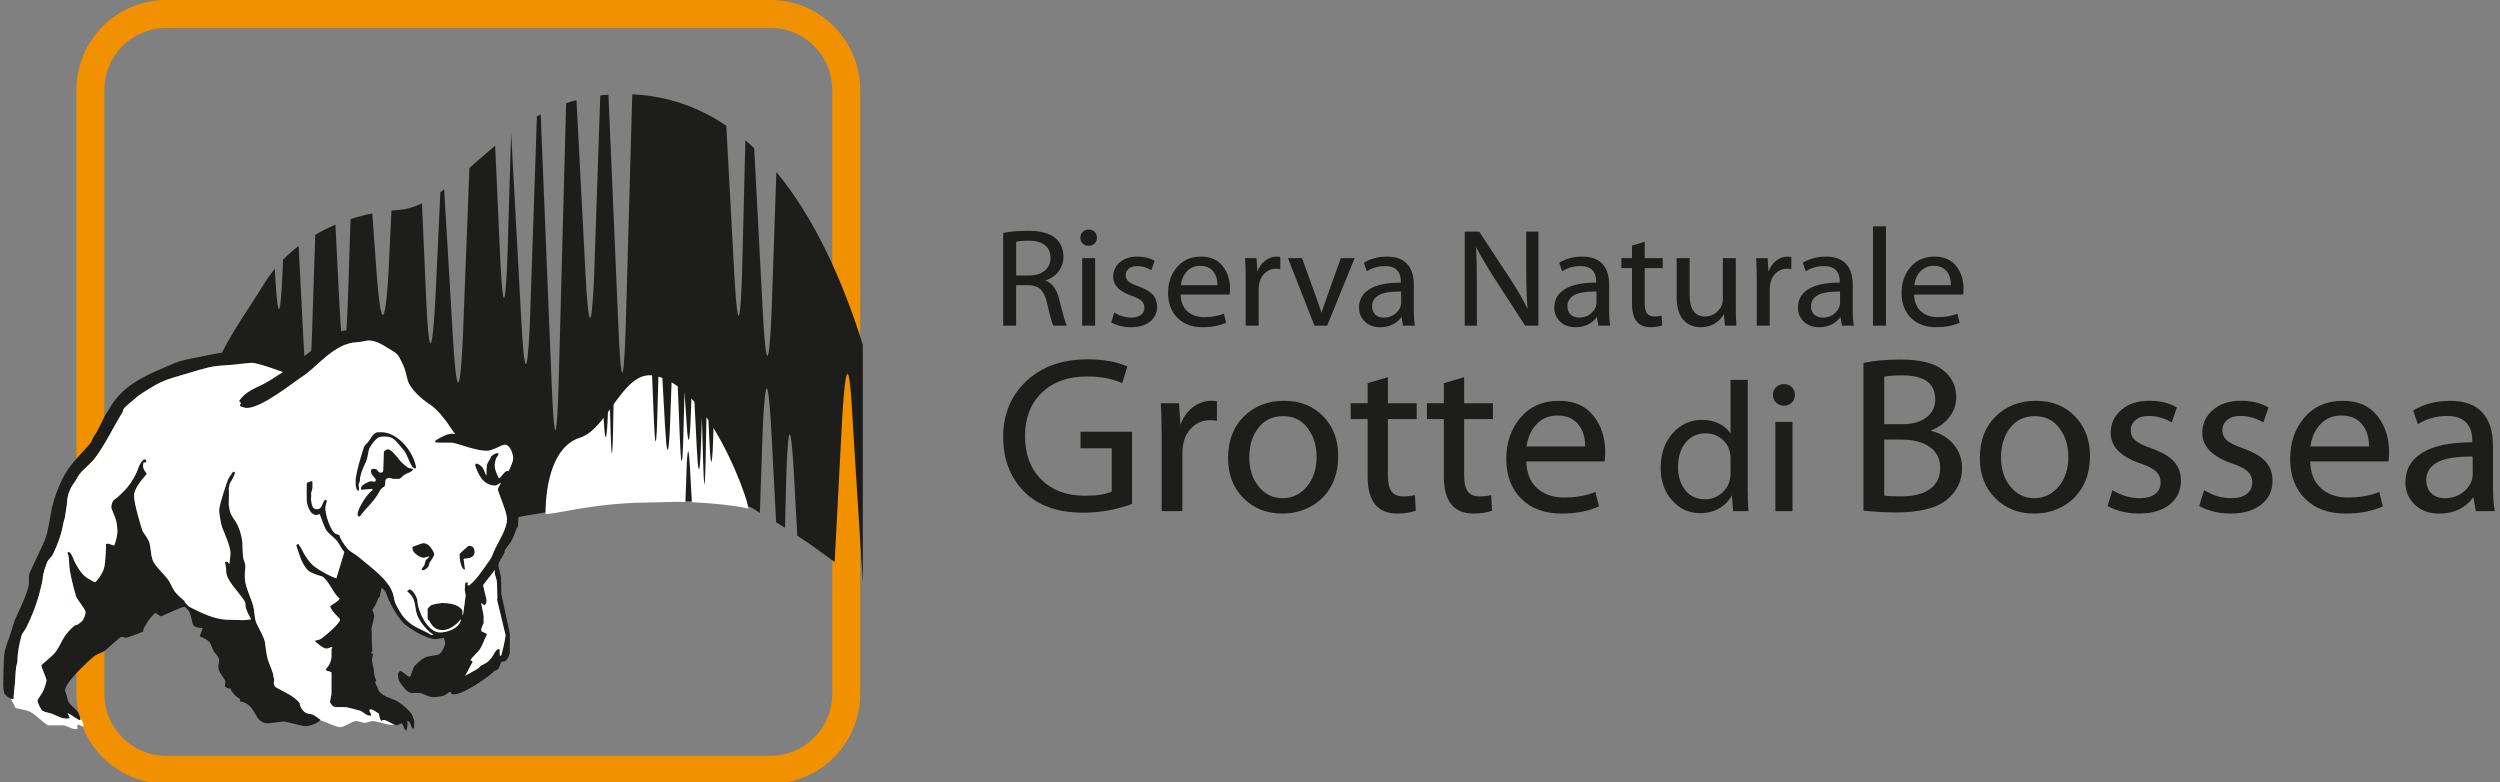
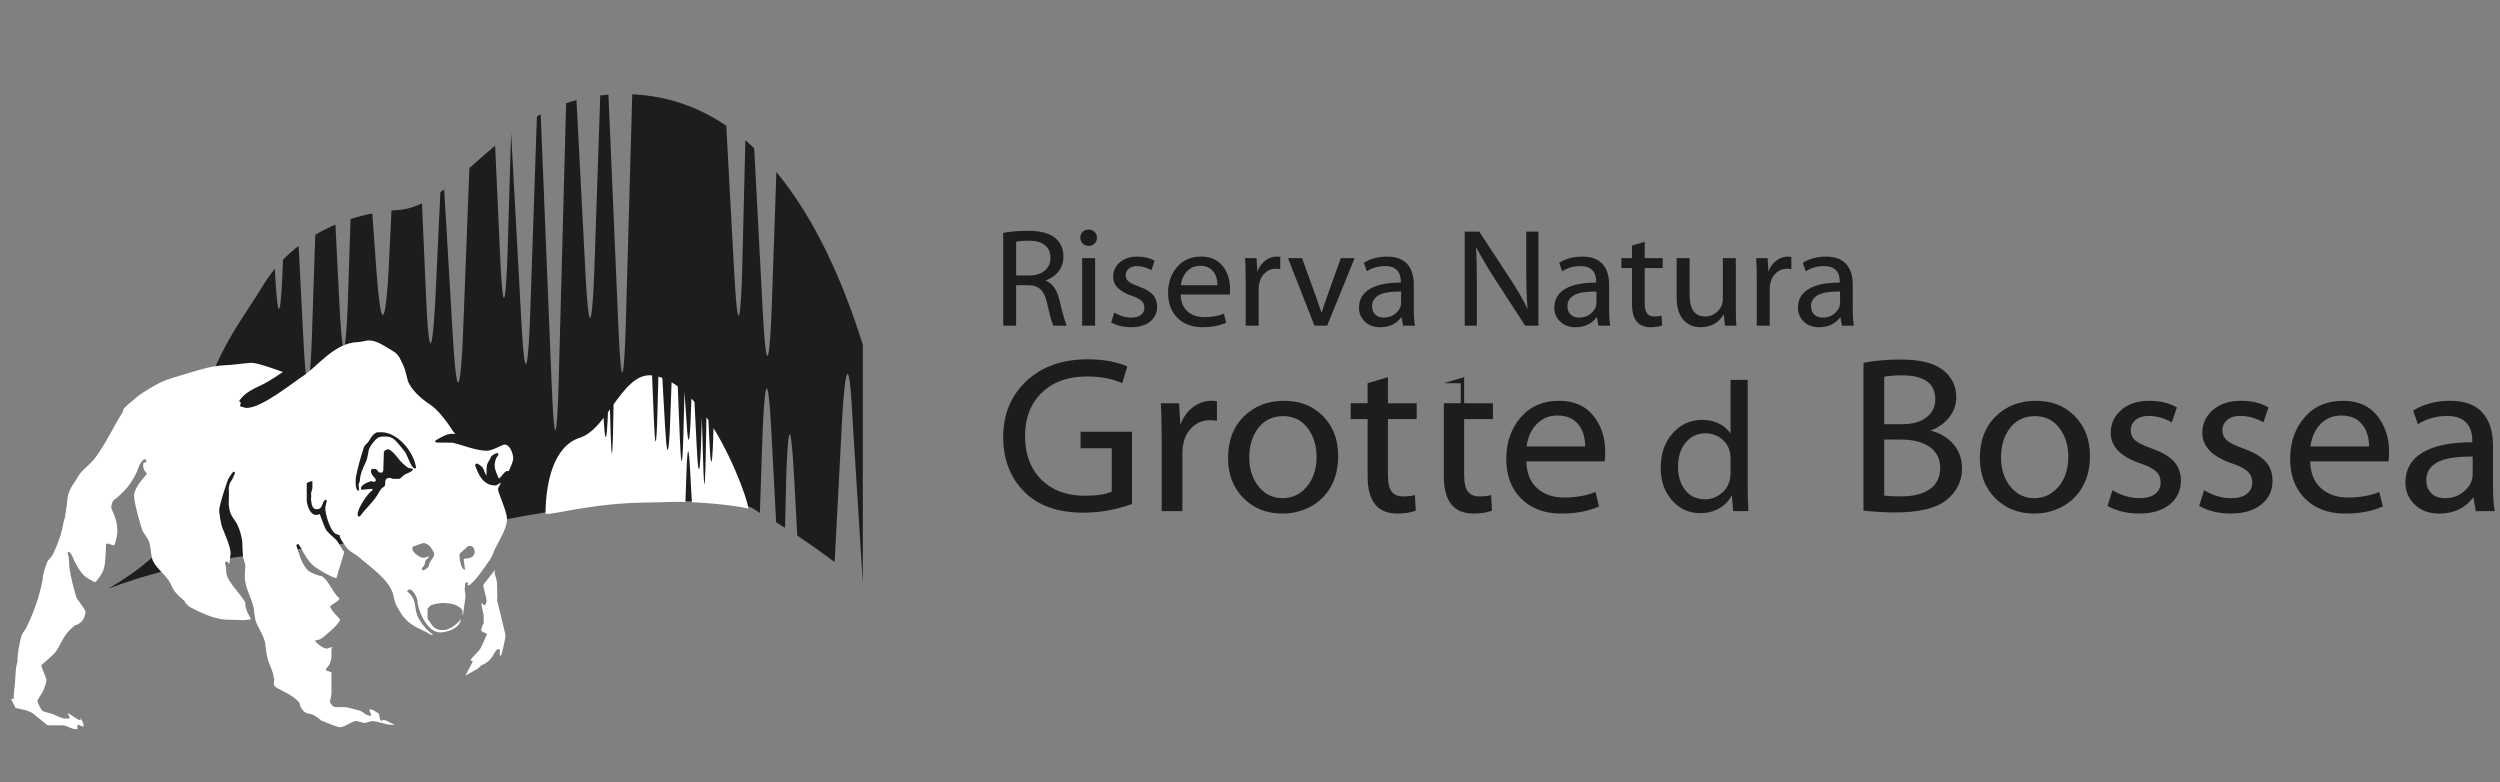
<svg xmlns="http://www.w3.org/2000/svg" version="1.1" id="Layer_1" x="0px" y="0px" width="179px" height="56px" viewBox="0 0 179 56" enable-background="new 0 0 179 56" xml:space="preserve">
  <rect x="0" y="0" width="179" height="56" fill="#808080" stroke="none" />
  <g>
    <path fill="#1D1D1B" d="M81.053,30.915v5.17c-1.15,0.416-2.31,0.623-3.479,0.623c-1.847,0-3.266-0.506-4.258-1.521   c-0.992-1.012-1.488-2.31-1.488-3.889c0-1.634,0.552-2.971,1.656-4.01c1.104-1.041,2.567-1.561,4.393-1.561   c1.112,0,2.059,0.17,2.841,0.51l-0.367,1.197c-0.702-0.319-1.543-0.479-2.521-0.479c-1.352,0-2.429,0.385-3.232,1.158   c-0.803,0.771-1.206,1.805-1.206,3.104c0,1.303,0.388,2.342,1.163,3.116c0.773,0.773,1.812,1.161,3.115,1.161   c0.889,0,1.533-0.102,1.931-0.303v-3.097h-2.234v-1.181H81.053z" />
    <path fill="#1D1D1B" d="M83.176,36.596v-5.267c0-1-0.022-1.82-0.064-2.457h1.308l0.096,1.548c0.197-0.542,0.498-0.966,0.902-1.269   c0.403-0.305,0.843-0.455,1.316-0.455c0.101,0,0.234,0.01,0.399,0.031v1.404c-0.145-0.031-0.314-0.047-0.512-0.047   c-0.537,0-0.998,0.209-1.384,0.631c-0.386,0.419-0.578,1.018-0.578,1.795v4.085H83.176z" />
    <path fill="#1D1D1B" d="M95.815,32.653c0,0.831-0.172,1.557-0.518,2.18c-0.348,0.621-0.831,1.102-1.453,1.436   c-0.623,0.336-1.295,0.503-2.02,0.503c-1.127,0-2.059-0.368-2.792-1.105c-0.734-0.737-1.103-1.692-1.103-2.868   c0-1.25,0.38-2.246,1.138-2.988c0.758-0.743,1.714-1.113,2.869-1.113c1.149,0,2.083,0.367,2.801,1.105   C95.457,30.538,95.815,31.489,95.815,32.653 M89.448,32.749c0,0.847,0.226,1.545,0.678,2.096c0.452,0.55,1.019,0.825,1.699,0.825   c0.697,0,1.278-0.276,1.744-0.829s0.698-1.266,0.698-2.139c0-0.803-0.214-1.488-0.643-2.055c-0.429-0.567-1.012-0.852-1.751-0.852   c-0.75,0-1.342,0.281-1.775,0.843S89.448,31.903,89.448,32.749" />
    <path fill="#1D1D1B" d="M97.923,27.435l1.452-0.431v1.868h2.06v1.133h-2.06v4.021c0,0.537,0.086,0.924,0.259,1.16   c0.174,0.237,0.448,0.356,0.826,0.356c0.346,0,0.629-0.032,0.846-0.096l0.064,1.116c-0.368,0.139-0.809,0.209-1.324,0.209   c-1.416,0-2.123-0.883-2.123-2.65v-4.117H96.71v-1.133h1.213V27.435z" />
-     <path fill="#1D1D1B" d="M103.38,27.435l1.453-0.431v1.868h2.059v1.133h-2.059v4.021c0,0.537,0.086,0.924,0.259,1.16   c0.173,0.237,0.448,0.356,0.826,0.356c0.346,0,0.628-0.032,0.847-0.096l0.063,1.116c-0.368,0.139-0.809,0.209-1.325,0.209   c-1.414,0-2.123-0.883-2.123-2.65v-4.117h-1.213v-1.133h1.213V27.435z" />
+     <path fill="#1D1D1B" d="M103.38,27.435l1.453-0.431v1.868h2.059v1.133h-2.059v4.021c0,0.537,0.086,0.924,0.259,1.16   c0.173,0.237,0.448,0.356,0.826,0.356c0.346,0,0.628-0.032,0.847-0.096l0.063,1.116c-0.368,0.139-0.809,0.209-1.325,0.209   c-1.414,0-2.123-0.883-2.123-2.65v-4.117v-1.133h1.213V27.435z" />
    <path fill="#1D1D1B" d="M114.888,33.036h-5.602c0.021,0.836,0.279,1.477,0.773,1.92c0.495,0.444,1.137,0.666,1.924,0.666   c0.855,0,1.605-0.133,2.25-0.398l0.256,1.037c-0.762,0.341-1.66,0.511-2.697,0.511c-1.203,0-2.16-0.356-2.873-1.069   s-1.07-1.66-1.07-2.842c0-1.18,0.343-2.17,1.025-2.968c0.685-0.798,1.604-1.196,2.758-1.196c1.064,0,1.88,0.355,2.449,1.064   c0.57,0.711,0.854,1.579,0.854,2.605C114.936,32.659,114.92,32.883,114.888,33.036 M109.302,31.968h4.197   c0-0.664-0.172-1.201-0.515-1.607c-0.343-0.407-0.831-0.611-1.465-0.611c-0.601,0-1.099,0.204-1.491,0.611   C109.634,30.767,109.392,31.304,109.302,31.968" />
    <path fill="#1D1D1B" d="M123.908,27.197h1.228v7.723c0,0.712,0.018,1.271,0.053,1.676h-1.096L124,35.462   c-0.211,0.404-0.515,0.718-0.911,0.943c-0.395,0.223-0.844,0.336-1.346,0.336c-0.809,0-1.484-0.305-2.025-0.914   s-0.812-1.383-0.812-2.32c0-1.016,0.285-1.844,0.855-2.484c0.568-0.641,1.273-0.96,2.115-0.96c0.448,0,0.85,0.088,1.204,0.264   s0.63,0.413,0.828,0.712V27.197z M123.908,33.851v-1.016c0-0.543-0.175-0.979-0.524-1.311s-0.77-0.498-1.258-0.498   c-0.594,0-1.072,0.221-1.436,0.666c-0.363,0.444-0.544,1.023-0.544,1.736c0,0.668,0.171,1.223,0.514,1.662   c0.345,0.441,0.823,0.66,1.438,0.66c0.473,0,0.891-0.172,1.259-0.518C123.725,34.888,123.908,34.427,123.908,33.851" />
-     <path fill="#1D1D1B" d="M128.515,28.267c0,0.22-0.073,0.404-0.218,0.555c-0.146,0.148-0.337,0.225-0.575,0.225   c-0.229,0-0.415-0.076-0.561-0.225c-0.145-0.15-0.217-0.335-0.217-0.555c0-0.215,0.072-0.396,0.221-0.545   c0.146-0.146,0.336-0.221,0.57-0.221c0.225,0,0.41,0.074,0.559,0.221C128.441,27.87,128.515,28.052,128.515,28.267 M128.343,36.596   h-1.227v-6.39h1.227V36.596z" />
    <path fill="#1D1D1B" d="M133.425,36.563v-10.58c0.74-0.16,1.629-0.24,2.666-0.24c1.373,0,2.379,0.248,3.018,0.746   c0.639,0.497,0.958,1.147,0.958,1.951c0,0.517-0.161,0.986-0.483,1.412s-0.773,0.754-1.354,0.982   c0.682,0.17,1.227,0.493,1.637,0.97c0.408,0.476,0.615,1.052,0.615,1.728c0,0.91-0.369,1.663-1.107,2.262   c-0.735,0.6-1.969,0.898-3.697,0.898C135.044,36.692,134.294,36.649,133.425,36.563 M134.911,26.972v3.4h1.309   c0.723,0,1.295-0.164,1.715-0.491s0.631-0.755,0.631-1.28c0-1.15-0.787-1.725-2.361-1.725   C135.64,26.876,135.208,26.909,134.911,26.972 M134.911,31.472v4.008c0.25,0.041,0.654,0.062,1.212,0.062   c0.878,0,1.563-0.174,2.056-0.522s0.738-0.854,0.738-1.521c0-0.648-0.252-1.148-0.755-1.5s-1.188-0.527-2.055-0.527H134.911z" />
    <path fill="#1D1D1B" d="M149.642,32.653c0,0.831-0.174,1.557-0.52,2.18c-0.346,0.621-0.83,1.102-1.451,1.436   c-0.623,0.336-1.297,0.503-2.021,0.503c-1.128,0-2.06-0.368-2.792-1.105c-0.734-0.737-1.102-1.692-1.102-2.868   c0-1.25,0.379-2.246,1.137-2.988c0.759-0.743,1.715-1.113,2.869-1.113c1.148,0,2.084,0.367,2.801,1.105   C149.282,30.538,149.642,31.489,149.642,32.653 M143.273,32.749c0,0.847,0.226,1.545,0.678,2.096   c0.452,0.55,1.019,0.825,1.699,0.825c0.698,0,1.278-0.276,1.745-0.829c0.464-0.553,0.697-1.266,0.697-2.139   c0-0.803-0.214-1.488-0.643-2.055c-0.429-0.567-1.012-0.852-1.751-0.852c-0.75,0-1.342,0.281-1.775,0.843   S143.273,31.903,143.273,32.749" />
    <path fill="#1D1D1B" d="M150.901,36.229l0.352-1.134c0.628,0.384,1.276,0.574,1.947,0.574c0.479,0,0.849-0.101,1.109-0.303   s0.391-0.474,0.391-0.813c0-0.325-0.107-0.59-0.322-0.795c-0.217-0.204-0.592-0.396-1.129-0.578   c-1.416-0.484-2.123-1.213-2.123-2.188c0-0.648,0.251-1.193,0.753-1.635c0.503-0.441,1.173-0.662,2.007-0.662   c0.777,0,1.438,0.159,1.98,0.479l-0.367,1.068c-0.538-0.307-1.092-0.462-1.66-0.462c-0.394,0-0.705,0.097-0.934,0.29   c-0.229,0.195-0.344,0.444-0.344,0.747c0,0.272,0.098,0.5,0.292,0.687s0.597,0.389,1.208,0.607c0.746,0.265,1.28,0.58,1.605,0.944   c0.322,0.364,0.486,0.821,0.486,1.368c0,0.703-0.268,1.27-0.803,1.699c-0.533,0.432-1.262,0.647-2.182,0.647   C152.321,36.771,151.567,36.591,150.901,36.229" />
    <path fill="#1D1D1B" d="M157.462,36.229l0.35-1.134c0.629,0.384,1.277,0.574,1.948,0.574c0.479,0,0.849-0.101,1.109-0.303   s0.392-0.474,0.392-0.813c0-0.325-0.109-0.59-0.324-0.795c-0.215-0.204-0.592-0.396-1.129-0.578   c-1.414-0.484-2.123-1.213-2.123-2.188c0-0.648,0.252-1.193,0.754-1.635c0.504-0.441,1.172-0.662,2.008-0.662   c0.777,0,1.436,0.159,1.979,0.479l-0.367,1.068c-0.537-0.307-1.09-0.462-1.659-0.462c-0.394,0-0.706,0.097-0.935,0.29   c-0.229,0.195-0.343,0.444-0.343,0.747c0,0.272,0.097,0.5,0.292,0.687c0.193,0.187,0.598,0.389,1.208,0.607   c0.745,0.265,1.28,0.58,1.604,0.944s0.486,0.821,0.486,1.368c0,0.703-0.267,1.27-0.802,1.699c-0.534,0.432-1.263,0.647-2.183,0.647   C158.882,36.771,158.127,36.591,157.462,36.229" />
    <path fill="#1D1D1B" d="M171.012,33.036h-5.602c0.021,0.836,0.278,1.477,0.774,1.92c0.494,0.444,1.135,0.666,1.922,0.666   c0.857,0,1.607-0.133,2.25-0.398l0.256,1.037c-0.76,0.341-1.66,0.511-2.697,0.511c-1.201,0-2.159-0.356-2.873-1.069   c-0.713-0.713-1.068-1.66-1.068-2.842c0-1.18,0.341-2.17,1.025-2.968c0.684-0.798,1.602-1.196,2.758-1.196   c1.062,0,1.879,0.355,2.449,1.064c0.568,0.711,0.854,1.579,0.854,2.605C171.06,32.659,171.044,32.883,171.012,33.036    M165.426,31.968h4.197c0-0.664-0.172-1.201-0.515-1.607c-0.344-0.407-0.832-0.611-1.465-0.611c-0.601,0-1.098,0.204-1.492,0.611   C165.759,30.767,165.517,31.304,165.426,31.968" />
    <path fill="#1D1D1B" d="M178.497,31.92v2.825c0,0.766,0.042,1.383,0.127,1.852h-1.356l-0.176-0.99   c-0.58,0.777-1.394,1.166-2.442,1.166c-0.733,0-1.32-0.218-1.763-0.65c-0.442-0.435-0.662-0.957-0.662-1.569   c0-0.937,0.407-1.651,1.22-2.146c0.814-0.495,2.004-0.741,3.568-0.741v-0.145c0-0.547-0.152-0.975-0.451-1.281   c-0.301-0.306-0.746-0.458-1.337-0.458c-0.787,0-1.489,0.196-2.106,0.591l-0.336-0.975c0.746-0.467,1.635-0.701,2.666-0.701   c1.006,0,1.766,0.276,2.278,0.829C178.239,30.079,178.497,30.877,178.497,31.92 M177.044,33.962v-1.275   c-1.244,0-2.109,0.148-2.594,0.446s-0.726,0.708-0.726,1.229c0,0.41,0.12,0.73,0.363,0.961c0.241,0.231,0.562,0.348,0.962,0.348   c0.562,0,1.037-0.174,1.42-0.523C176.853,34.8,177.044,34.403,177.044,33.962" />
    <path fill="#1D1D1B" d="M71.828,23.317v-6.643c0.526-0.1,1.112-0.15,1.759-0.15c0.892,0,1.541,0.167,1.947,0.5   c0.407,0.332,0.609,0.781,0.609,1.348c0,0.4-0.114,0.751-0.343,1.053c-0.228,0.301-0.543,0.52-0.945,0.656   c0.486,0.189,0.815,0.646,0.989,1.369c0.272,1.102,0.452,1.725,0.539,1.867h-0.959c-0.093-0.156-0.243-0.689-0.45-1.599   c-0.106-0.472-0.265-0.808-0.475-1.003c-0.209-0.197-0.507-0.295-0.894-0.295h-0.85v2.896H71.828z M72.757,17.313v2.408h0.93   c0.466,0,0.837-0.113,1.113-0.341c0.277-0.226,0.415-0.528,0.415-0.908c0-0.403-0.134-0.71-0.403-0.921   c-0.268-0.213-0.652-0.318-1.155-0.318C73.267,17.233,72.967,17.26,72.757,17.313" />
    <path fill="#1D1D1B" d="M78.542,17.015c0,0.166-0.056,0.306-0.165,0.418c-0.11,0.113-0.256,0.17-0.435,0.17   c-0.173,0-0.314-0.057-0.425-0.17c-0.11-0.112-0.165-0.252-0.165-0.418c0-0.164,0.055-0.301,0.167-0.414   c0.111-0.109,0.255-0.166,0.431-0.166c0.17,0,0.311,0.057,0.423,0.166C78.485,16.714,78.542,16.851,78.542,17.015 M78.411,23.317   h-0.928v-4.836h0.928V23.317z" />
    <path fill="#1D1D1B" d="M79.561,23.087l0.22-0.709c0.393,0.24,0.799,0.36,1.218,0.36c0.3,0,0.532-0.063,0.695-0.19   c0.163-0.126,0.245-0.297,0.245-0.51c0-0.202-0.068-0.367-0.202-0.496c-0.136-0.128-0.371-0.248-0.708-0.363   c-0.885-0.303-1.328-0.758-1.328-1.367c0-0.407,0.157-0.748,0.472-1.025c0.314-0.275,0.733-0.414,1.256-0.414   c0.486,0,0.899,0.101,1.239,0.301l-0.229,0.668c-0.337-0.191-0.683-0.289-1.04-0.289c-0.247,0-0.441,0.061-0.583,0.183   c-0.145,0.122-0.216,0.276-0.216,0.466c0,0.172,0.061,0.313,0.183,0.431c0.122,0.116,0.374,0.243,0.757,0.38   c0.466,0.166,0.801,0.363,1.004,0.592c0.204,0.229,0.305,0.514,0.305,0.856c0,0.439-0.167,0.794-0.501,1.063   c-0.336,0.27-0.791,0.404-1.367,0.404C80.449,23.427,79.976,23.313,79.561,23.087" />
    <path fill="#1D1D1B" d="M88.042,21.089h-3.508c0.014,0.523,0.176,0.924,0.485,1.201c0.31,0.279,0.711,0.418,1.204,0.418   c0.536,0,1.006-0.084,1.408-0.25l0.16,0.65c-0.476,0.213-1.04,0.32-1.688,0.32c-0.753,0-1.352-0.225-1.798-0.67   c-0.447-0.447-0.67-1.04-0.67-1.779c0-0.738,0.214-1.358,0.642-1.857c0.428-0.5,1.003-0.75,1.726-0.75   c0.666,0,1.177,0.223,1.533,0.668c0.356,0.443,0.534,0.988,0.534,1.63C88.071,20.854,88.061,20.993,88.042,21.089 M84.545,20.421   h2.627c0-0.416-0.107-0.752-0.321-1.008c-0.216-0.254-0.521-0.381-0.917-0.381c-0.376,0-0.687,0.127-0.934,0.381   C84.754,19.669,84.602,20.005,84.545,20.421" />
    <path fill="#1D1D1B" d="M89.19,23.317v-3.297c0-0.625-0.013-1.139-0.04-1.539h0.819l0.06,0.971   c0.124-0.341,0.312-0.605,0.564-0.795c0.253-0.19,0.528-0.285,0.825-0.285c0.062,0,0.146,0.008,0.249,0.021v0.879   c-0.09-0.021-0.196-0.031-0.319-0.031c-0.337,0-0.626,0.131-0.867,0.395s-0.362,0.639-0.362,1.125v2.557H89.19z" />
    <path fill="#1D1D1B" d="M92.217,18.481h1.009l1.029,2.848c0.117,0.32,0.24,0.68,0.37,1.078c0.089-0.302,0.228-0.713,0.414-1.232   l0.964-2.693h0.988l-1.967,4.836h-0.909L92.217,18.481z" />
    <path fill="#1D1D1B" d="M101.228,20.39v1.769c0,0.48,0.027,0.866,0.08,1.159h-0.849l-0.11-0.619   c-0.363,0.486-0.871,0.73-1.527,0.73c-0.46,0-0.828-0.137-1.104-0.408s-0.415-0.599-0.415-0.982c0-0.586,0.255-1.033,0.765-1.344   c0.51-0.309,1.254-0.463,2.233-0.463V20.14c0-0.342-0.095-0.609-0.283-0.801c-0.188-0.191-0.467-0.287-0.837-0.287   c-0.492,0-0.932,0.123-1.318,0.37l-0.21-0.609c0.467-0.293,1.023-0.44,1.669-0.44c0.63,0,1.104,0.174,1.427,0.52   C101.067,19.237,101.228,19.738,101.228,20.39 M100.319,21.669V20.87c-0.779,0-1.32,0.093-1.623,0.279   c-0.303,0.188-0.455,0.443-0.455,0.77c0,0.257,0.076,0.457,0.227,0.602c0.152,0.145,0.354,0.218,0.604,0.218   c0.352,0,0.648-0.108,0.889-0.327C100.199,22.193,100.319,21.946,100.319,21.669" />
    <path fill="#1D1D1B" d="M105.743,23.317h-0.869v-6.732h1.039l2.208,3.366c0.503,0.763,0.923,1.489,1.259,2.178   c-0.066-0.612-0.1-1.524-0.1-2.737v-2.807h0.869v6.732h-0.95l-2.188-3.377c-0.548-0.853-0.99-1.605-1.327-2.258   c0.04,0.649,0.06,1.566,0.06,2.748V23.317z" />
    <path fill="#1D1D1B" d="M115.214,20.39v1.769c0,0.48,0.027,0.866,0.08,1.159h-0.85l-0.109-0.619   c-0.363,0.486-0.873,0.73-1.529,0.73c-0.459,0-0.826-0.137-1.104-0.408c-0.275-0.271-0.414-0.599-0.414-0.982   c0-0.586,0.255-1.033,0.764-1.344c0.51-0.309,1.254-0.463,2.233-0.463V20.14c0-0.342-0.094-0.609-0.282-0.801   c-0.188-0.191-0.467-0.287-0.837-0.287c-0.493,0-0.933,0.123-1.318,0.37l-0.21-0.609c0.467-0.293,1.021-0.44,1.668-0.44   c0.63,0,1.105,0.174,1.426,0.52C115.054,19.237,115.214,19.738,115.214,20.39 M114.306,21.669V20.87   c-0.779,0-1.321,0.093-1.624,0.279c-0.304,0.188-0.454,0.443-0.454,0.77c0,0.257,0.076,0.457,0.227,0.602   c0.152,0.145,0.352,0.218,0.603,0.218c0.353,0,0.649-0.108,0.889-0.327C114.185,22.193,114.306,21.946,114.306,21.669" />
    <path fill="#1D1D1B" d="M116.852,17.583l0.909-0.27v1.168h1.289v0.711h-1.289v2.518c0,0.336,0.055,0.578,0.162,0.727   c0.109,0.146,0.281,0.223,0.518,0.223c0.217,0,0.393-0.021,0.529-0.062l0.039,0.7c-0.229,0.086-0.506,0.129-0.828,0.129   c-0.887,0-1.329-0.553-1.329-1.658v-2.576h-0.759v-0.711h0.759V17.583z" />
    <path fill="#1D1D1B" d="M124.284,18.481v3.498c0,0.549,0.014,0.996,0.041,1.338h-0.82l-0.08-0.819   c-0.373,0.62-0.926,0.929-1.658,0.929c-0.529,0-0.947-0.182-1.256-0.545c-0.309-0.361-0.463-0.896-0.463-1.603v-2.798h0.93v2.639   c0,1.025,0.369,1.539,1.109,1.539c0.34,0,0.636-0.123,0.889-0.365c0.254-0.244,0.38-0.537,0.38-0.885v-2.928H124.284z" />
    <path fill="#1D1D1B" d="M125.784,23.317v-3.297c0-0.625-0.014-1.139-0.041-1.539h0.82l0.059,0.971   c0.123-0.341,0.312-0.605,0.564-0.795c0.254-0.19,0.528-0.285,0.824-0.285c0.064,0,0.146,0.008,0.25,0.021v0.879   c-0.09-0.021-0.195-0.031-0.32-0.031c-0.336,0-0.624,0.131-0.865,0.395c-0.242,0.264-0.363,0.639-0.363,1.125v2.557H125.784z" />
    <path fill="#1D1D1B" d="M132.656,20.39v1.769c0,0.48,0.026,0.866,0.08,1.159h-0.85l-0.109-0.619   c-0.363,0.486-0.872,0.73-1.528,0.73c-0.46,0-0.828-0.137-1.104-0.408s-0.414-0.599-0.414-0.982c0-0.586,0.255-1.033,0.765-1.344   c0.51-0.309,1.254-0.463,2.232-0.463V20.14c0-0.342-0.094-0.609-0.283-0.801c-0.188-0.191-0.467-0.287-0.836-0.287   c-0.492,0-0.932,0.123-1.318,0.37l-0.21-0.609c0.466-0.293,1.022-0.44,1.669-0.44c0.629,0,1.104,0.174,1.426,0.52   C132.495,19.237,132.656,19.738,132.656,20.39 M131.747,21.669V20.87c-0.779,0-1.32,0.093-1.623,0.279   c-0.303,0.188-0.455,0.443-0.455,0.77c0,0.257,0.076,0.457,0.228,0.602s0.353,0.218,0.603,0.218c0.353,0,0.648-0.108,0.889-0.327   C131.628,22.193,131.747,21.946,131.747,21.669" />
-     <rect x="134.104" y="16.205" fill="#1D1D1B" width="0.93" height="7.112" />
-     <path fill="#1D1D1B" d="M140.559,21.089h-3.507c0.014,0.523,0.176,0.924,0.484,1.201c0.311,0.279,0.711,0.418,1.205,0.418   c0.535,0,1.005-0.084,1.408-0.25l0.16,0.65c-0.478,0.213-1.04,0.32-1.689,0.32c-0.752,0-1.352-0.225-1.799-0.67   c-0.445-0.447-0.668-1.04-0.668-1.779c0-0.738,0.213-1.358,0.641-1.857c0.43-0.5,1.004-0.75,1.727-0.75   c0.666,0,1.178,0.223,1.533,0.668c0.355,0.443,0.535,0.988,0.535,1.63C140.589,20.854,140.579,20.993,140.559,21.089    M137.062,20.421h2.627c0-0.416-0.107-0.752-0.32-1.008c-0.216-0.254-0.521-0.381-0.918-0.381c-0.377,0-0.688,0.127-0.934,0.381   C137.271,19.669,137.118,20.005,137.062,20.421" />
-     <path fill="none" stroke="#F29100" stroke-width="2" stroke-linejoin="round" stroke-miterlimit="3.864" d="M6.473,6.444   C6.473,3.438,8.909,1,11.916,1h43.233c3.006,0,5.443,2.438,5.443,5.444v43.232c0,3.006-2.437,5.443-5.443,5.443H11.916   c-3.007,0-5.443-2.438-5.443-5.443V6.444z" />
    <path fill="#FFFFFF" d="M50.988,19.444c0-0.012-0.016-0.012-0.026-0.016c-0.039-0.013-0.077-0.014-0.117-0.019   c-0.13-0.015-0.257-0.035-0.389-0.038c-0.058-0.003-0.109,0.01-0.165,0.023c-0.031,0.008-0.064,0.008-0.093,0.012   c-0.051,0.009-0.104,0.014-0.153,0.029c-0.028,0.008-0.059,0.012-0.085,0.026c-0.029,0.015-0.058,0.032-0.084,0.048   c-0.017,0.008-0.036,0.018-0.051,0.028c-0.011,0.007-0.017,0.018-0.025,0.026c-0.025,0.023-0.056,0.039-0.08,0.063   c-0.018,0.017-0.037,0.021-0.057,0.033c-0.015,0.009-0.028,0.022-0.042,0.032c-0.019,0.016-0.04,0.026-0.06,0.041   c-0.086,0.059-0.137,0.141-0.178,0.234c-0.029,0.067-0.035,0.137-0.043,0.209c-0.004,0.037-0.012,0.07-0.016,0.107   c-0.006,0.041-0.028,0.076-0.032,0.117c-0.004,0.07,0.028,0.144,0.04,0.214c0.011,0.062,0.055,0.079,0.104,0.106   c0.027,0.017,0.061,0.02,0.088,0.037c0.037,0.023,0.077,0.046,0.118,0.064c0.046,0.021,0.091,0.038,0.133,0.067   s0.084,0.056,0.13,0.073c0.088,0.035,0.172,0.073,0.262,0.097c0.051,0.013,0.103,0.013,0.156,0.015   c0.032,0.002,0.055,0.021,0.086,0.025c0.037,0.007,0.075,0.006,0.112,0.006c0.047,0,0.083-0.018,0.127-0.034   c0.038-0.015,0.079-0.024,0.118-0.042c0.022-0.012,0.044-0.025,0.066-0.04c0.016-0.009,0.034-0.019,0.045-0.032   c0.016-0.015,0.025-0.035,0.037-0.053c0.016-0.021,0.045-0.035,0.058-0.062c0.012-0.026,0.027-0.05,0.043-0.073   c0.019-0.029,0.028-0.064,0.022-0.098c-0.012-0.066,0.011-0.137,0.03-0.201c0.009-0.032,0.012-0.066,0.016-0.1   c0.004-0.029,0.011-0.057,0.014-0.088c0.001-0.018-0.001-0.037,0-0.055c0.001-0.024,0.007-0.048,0.01-0.071   c0.004-0.041,0.004-0.083,0.003-0.124s-0.019-0.078-0.029-0.117c-0.018-0.069-0.028-0.139-0.046-0.209   c-0.018-0.076-0.038-0.153-0.049-0.23c-0.002-0.014-0.005-0.026-0.004-0.039" />
    <path fill="#1D1D1B" d="M34.331,37.571c-2.375,0.506-3.395,0.601-14.007,1.865c-7.664,0.912-10.312,1.896-12.537,2.695   c-0.087,0.031,4.8-2.631,5.11-5.227c1.25-10.473,3.543-12.557,6.02-16.593c0.227-0.369,0.481-0.726,0.76-1.065   c0.344,6.604,0.57-0.203,0.57-0.203l0.014-0.445c0.347-0.352,0.721-0.684,1.122-0.991l0.332,6.555   c0.373,7.382,0.616-0.003,0.616-0.003l0.242-7.351c0.458-0.267,0.939-0.509,1.444-0.722l0.276,5.506   c0.372,7.38,0.614-0.006,0.614-0.006l0.193-5.9c0.501-0.161,1.02-0.296,1.556-0.402l0.289,3.992   c0.534,7.371,0.885-0.012,0.885-0.012l0.199-4.188l0.501-0.044c0.58-0.04,1.137-0.208,1.683-0.469l0.297,6.737   c0.325,7.383,0.669,0.001,0.669,0.001l0.352-7.54l0.271-0.201l0.623,10.549c0.435,7.379,0.72-0.006,0.72-0.006l0.465-12.068   c0.588-0.521,1.197-1.07,1.843-1.607l0.343,7.625c0.331,7.383,0.549-0.004,0.549-0.004l0.251-8.521l0.722,13.26   c0.385,7.379,0.634-0.006,0.634-0.006l0.492-14.453l0.27-0.146L39.5,27.524c0.302,7.385,0.497-0.004,0.497-0.004l0.537-20.128   c0.242-0.083,0.487-0.158,0.741-0.228l0.64,12.318c0.383,7.379,0.635-0.006,0.635-0.006l0.429-12.643l0.431-0.043l0.153-0.012   l0.715,16.623c0.317,7.383,0.524-0.004,0.524-0.004l0.468-16.645c2.553,0.115,4.783,0.931,6.732,2.25l0.557,10.325   c0.397,7.378,0.581-0.009,0.581-0.009l0.229-9.271c0.215,0.182,0.425,0.372,0.631,0.568l0.609,11.581   c0.386,7.38,0.641-0.006,0.641-0.006l0.339-9.873c2.776,3.349,4.768,7.831,6.19,12.374v17.055l-0.733-11.69   c-0.37-7.38-0.753,0-0.753,0l-0.531,10.185c-0.884-0.656-1.739-1.273-2.676-1.891l-0.215-3.973c-0.398-7.379-0.58,0.01-0.58,0.01   l-0.084,3.4l-0.635-0.387l-0.331-6.311c-0.387-7.381-0.643,0.004-0.643,0.004l-0.191,5.635c-0.273-0.152-0.521-0.412-0.85-0.463   C49.505,35.647,43.784,35.556,34.331,37.571" />
    <path fill="#FFFFFF" d="M41.526,31.339c0.635-0.199,1.176-0.758,1.689-1.416c0.183,3.15,0.301-0.092,0.301-0.092l0.012-0.32   l0.146-0.201l0.043,1.497c0.108,3.716,0.179-0.001,0.179-0.001l0.035-1.852c0.819-1.131,1.642-2.199,2.756-2.076l0.13,3.155   c0.145,3.526,0.24,0.015,0.24,0.015l0.083-3.08c0.095,0.025,0.188,0.057,0.282,0.089l0.198,3.51   c0.21,3.711,0.349-0.005,0.349-0.005l0.117-3.188c0.149,0.087,0.297,0.186,0.442,0.291l0.148,3.698   c0.149,3.714,0.248-0.003,0.248-0.003l0.087-3.303l0.132,1.955c0.187,3.325,0.307,0.014,0.307,0.014l0.055-1.487l0.219,0.241   l0.158,3.169c0.184,3.712,0.305-0.001,0.305-0.001l0.066-2.041l0.089,3.107c0.108,3.715,0.179-0.002,0.179-0.002l0.06-3.133   l0.143,0.207l0.06,1.328c0.169,3.713,0.279-0.004,0.279-0.004l0.021-0.762c1.654,2.682,2.641,5.82,2.475,5.768   c-0.241-0.076-1.663-0.344-4.021-0.457l-0.138-2.479c-0.144-2.619-0.237-0.01-0.237-0.01l-0.087,2.468   c-0.754-0.029-1.794,0.037-2.723,0.044c-4.133,0.029-7.295,1.034-7.294,0.773C39.072,34.657,39.594,31.946,41.526,31.339" />
-     <path fill="#1D1D1B" d="M30.324,38.884c0.137,0,0.317,0.102,0.408,0.182c0.14,0.134,0.358,0.498,0.358,0.584   c0,0.222-0.181,0.379-0.333,0.655c-0.031,0.06-0.039,0.188-0.09,0.272c-0.057,0.096-0.196,0.176-0.304,0.246h-0.117   c0,0-0.042,0.002-0.042-0.084s0.121-0.168,0.159-0.245c0.06-0.123,0.072-0.276,0.122-0.407c0.01-0.025,0.218-0.109,0.22-0.254   c-0.104,0.038-0.297,0.105-0.382,0.105c-0.23,0-0.801-0.34-0.801-0.68c0-0.086,0.035-0.092,0.048-0.123   C29.808,39.054,30.239,38.884,30.324,38.884 M10.29,32.892h0.155c0.005,0.048,0.039,0.115,0.038,0.191   c-0.038,0.039-0.118,0.043-0.208,0.039c0.004,0.055-0.029,0.141-0.029,0.227c0,0.242,0.103,0.33,0.271,0.58   c-0.426,0.486-0.918,1.094-0.918,1.564c0,0.609,0.581,2.482,0.619,2.547c0.174,0.275,0.419,0.571,0.491,0.855   c0.094,0.363,0.09,0.758,0.192,1.124c0.141,0.515,0.807,1.012,1.167,1.528c0.158,0.229,0.251,0.535,0.431,0.783   c0.191,0.264,0.5,0.508,0.728,0.716c0.015,0.036,0.015,0.073,0.021,0.103c0.09,0.062,0.198,0.24,0.36,0.322   c0.83,0.43,1.697,0.836,2.548,0.895l1.259,0.035c0.085,0,0.372-0.035,0.564-0.059c-0.17-0.291-0.325-0.597-0.402-0.908   c-0.02-0.098,0.02-0.256-0.053-0.37c-0.489-0.774-1.377-1.534-1.331-2.224c0.004-0.103-0.017-0.201-0.034-0.303   c-0.013-0.067-0.021-0.166-0.056-0.245c0.038-0.042,0.033-0.082,0.119-0.082c0.085,0,0.147,0.108,0.199,0.173   c0.022-0.226,0.09-0.684,0.09-0.768c0-0.469-0.467-1.515-0.569-1.766c-0.161-0.388-0.248-1.215-0.248-1.301   c0-0.417,0.563-2.027,0.623-2.187c0.068-0.179,0.231-0.378,0.379-0.589c0,0,0.123,0,0.123,0.084c0,0.086-0.135,0.326-0.186,0.449   c-0.051,0.119-0.147,0.199-0.183,0.305c-0.029,0.1-0.042,0.24-0.075,0.34c0,0.031,0.033,0.064,0,1.188   c0.033,0.203,0.062,0.45,0.144,0.643c0.123,0.29,0.362,0.535,0.488,0.816c0.073,0.157,0.159,0.377,0.206,0.549   c0.051,0.199,0.116,0.44,0.136,0.684c0.009,0.135,0.005,0.307,0.013,0.477c0.051,0.924,0.102,0.713,0.192,1.088   c0.054,0.23-0.052,0.479-0.022,1.025c0.03,0.604,0.43,1.35,0.6,1.971c0.1,0.361,0.073,0.766,0.192,1.123   c0.115,0.336,0.673,1.198,0.673,1.641c0,0.085,0.084,0.715,0.179,1.052c0.094,0.341,0.401,0.942,0.401,1.214   c0,0.084,0.042,0.119,0.055,0.184s-0.022,0.156-0.022,0.242c0,0.145-0.024,0.27,0.231,0.414c0.456,0.261,1.11,0.506,1.592,1.039   c0.043,0.047,0.033,0.183,0.058,0.242c0.078,0.18,0.203,0.363,0.395,0.491c0.115,0.076,0.312,0.058,0.474,0.122   c0.175,0.068,0.378,0.23,0.59,0.379c-0.193,0.266-0.766,0.463-1.141,0.463c-0.084,0-1.396-0.34-1.481-0.34l-1.124,0.135   c-1.086,0-0.761-1.369-2.005-1.571c-0.004-0.046-0.037-0.12-0.003-0.175c-0.229-0.09-0.6-0.454-0.689-0.744   c-0.566-0.061-0.369-0.252-0.369-0.523c0-0.141-0.511-0.613-0.511-1.039c0-0.085,0.068-0.34,0.068-0.426   c0-0.205-0.128-0.363-0.328-0.602c-0.145-0.176-0.193-0.459-0.329-0.684c-0.153-0.252-0.539-0.352-0.738-0.48   c0.103-0.25,0.17-0.418,0.207-0.574c-0.16-0.027-0.374-0.028-0.539-0.11c-0.222-0.11-0.195-0.393-0.26-0.577   c-0.056-0.17-0.071-0.349-0.169-0.506c-0.068-0.11-0.261-0.332-0.346-0.332c-0.188,0-1.64,0.68-1.653,0.68   c-0.083,0-0.339-0.237-0.425-0.237c-0.06,0-0.479,0.489-0.657,0.81c-0.086,0.152-0.242,0.326-0.191,0.509   c-0.405,0.179-1.161,0.452-1.247,0.452c-0.084,0-0.238-0.068-0.324-0.068c-0.11,0-1.072,0.932-1.25,1.041   c-0.185,0.115-0.452,0.17-0.682,0.327c-0.063,0.043-2.104,1.817-2.104,2.464c0,0.085,0.145,0.365,0.157,0.543   c0.039,0.418,0.517,0.693,0.713,0.945c0.128,0.158,0.185,0.381,0.253,0.596c0,0,0.001,0.045-0.084,0.045   c-0.14,0-0.694-0.468-0.871-0.484c0.068,0.084,0.138,0.225,0.172,0.338c-0.078,0.043-0.152,0.045-0.238,0.045   c-0.362,0-0.551-0.146-1.011-0.334c-0.217-0.089-0.487-0.103-0.717-0.227c-0.081-0.041-0.35-0.585-0.35-0.717   c0-0.085,0.24-0.4,0.365-0.621c0.144-0.252,0.283-0.775,0.283-0.861c0-0.085-0.374-0.953-0.374-1.038s0.718-0.594,1.012-0.966   c0.247-0.311,0.412-0.738,0.634-1.088c0.187-0.297,0.451-0.578,0.745-0.812c0.05-0.042,0.178-0.042,0.238-0.089   c0.101-0.082,0.256-0.171,0.358-0.323c0.102-0.154,0.18-0.469,0.18-0.553c0-0.193-0.617-0.908-0.672-1.104   c-0.196-0.672-0.38-1.365-0.478-2.045C4.932,40.358,4.98,39.95,4.83,39.578l0.081-0.081c0.24,0.107,0.35,0.582,0.47,0.791   c0.233,0.418,0.536,0.963,1.039,1.193c0.145,0.068,0.299,0.194,0.385,0.194c0.085,0,0.477-0.538,0.602-0.874   c0.114-0.318,0.123-0.677,0.148-1.018c0.037-0.51,0.033-0.646,0.037-0.828c0.048-0.005,0.03-0.039,0.115-0.039   s0.275,0.104,0.469,0.139c0.12-0.298,0.229-0.726,0.229-1.057c0-0.088-0.033-0.537-0.114-0.797   c-0.084-0.281-0.329-0.789-0.329-0.873c0-0.086,0.045-0.316,0.114-0.436c0.067-0.119,0.24-0.203,0.334-0.289   c0.311-0.284,0.666-0.623,0.905-0.972c0.195-0.29,0.381-0.601,0.509-0.917C9.931,33.456,9.99,33.165,10.29,32.892 M27.786,32.173   c0.235,0,0.703,0.615,0.788,0.723c0.175,0.217,0.376,0.404,0.602,0.562c0.115,0.08,0.267,0.078,0.415,0.121   c-0.084,0.223-0.432,0.291-0.62,0.406c-0.115,0.066-0.303,0.299-0.389,0.299h-0.433c-0.086,0-0.142-0.067-0.226-0.067   c-0.294,0-0.341,0.132-0.341,0.358c0,0.438-0.164,0.117-0.457,0.688c-0.319,0.618-0.943,1.127-1.357,1.71h-0.123   c-0.004-0.048-0.038-0.083-0.038-0.167c0-0.383,0.699-1.496,1.059-1.695v-0.088c-0.032-0.027,0.015-0.021-0.07-0.021   c-0.086,0-0.254,0.033-0.704,0.065c-0.041-0.038-0.046-0.015-0.046-0.101c0-0.281,0.615-0.484,0.658-0.5   c0.131-0.057,0.267,0.114,0.398-0.035v-0.1c0-0.09-0.341-0.319-0.341-0.592c0-0.182,0.132-0.17,0.221-0.17   c0.325,0,0.201,0.272,0.495,0.272c0.191,0,0.17-0.208,0.17-0.29c0.034-0.817,0.034-1.039,0.034-1.123   C27.48,32.257,27.672,32.173,27.786,32.173 M27.309,30.947c1.125,0,2.3,1.342,2.485,2.544c0,0,0.003,0.043-0.083,0.043   c-0.294,0-0.528-0.976-0.775-1.264c-0.634-0.75-0.753-1.018-1.37-1.018c-0.085,0-0.394-0.008-0.534,0.107   c-0.239,0.191-0.431,0.454-0.567,0.701c-0.064,0.123-0.092,0.307-0.123,0.473c-0.034,0.174-0.064,0.361-0.136,0.516   c-0.231,0.48-0.417,0.9-0.441,1.355c-0.006,0.115-0.09,0.221-0.09,0.305c0,0.086,0.034,0.239,0.028,0.422   c-0.208-0.008-0.189-0.232-0.232-0.348c-0.01-0.029-0.01-0.484,0-0.553c0.123-0.725,0.354-1.484,0.586-2.217   c0.039-0.127,0.208-0.248,0.289-0.347c0.15-0.183,0.311-0.593,0.634-0.712C27.083,30.948,27.225,30.947,27.309,30.947    M25.759,23.522c0.086,0,0.933,0.055,1.367,0.145c1.179,0.242,2.666,1.755,2.882,2.934c0.031,0.175,0.083,0.395,0.202,0.573   c0.154,0.233,0.338,0.517,0.565,0.628c1.008,0.498,1.465,1.521,2.172,2.402c0.248,0.311,0.455,0.766,0.736,1.089   c0.17,0.2,0.458,0.208,0.696,0.255c0.099,0.016,0.219,0.012,0.304,0.012c0.686,0,0.814-0.545,1.601-0.545   c0.746,0,1.158,1.043,1.174,1.412c0.026,0.478-0.032,0.699-0.032,0.785s-0.34,0.881-0.561,1.269   c-0.128,0.226-0.462,0.478-0.462,0.64c0,0.084,0.335,0.529,0.429,0.811c0.111,0.332,0.287,0.977,0.287,1.062   c0,0.085-0.035,0.596-0.035,0.682c0,0.084-0.071,0.111-0.096,0.143c-0.108,0.305-0.221,0.662-0.396,0.955   c-0.133,0.217-0.308,0.404-0.457,0.648c-0.016,0.025,0.005,0.107-0.02,0.168c-0.14,0.311-0.429,0.606-0.429,0.912   c0,0.085,0.11,0.431,0.157,0.678c0.052,0.264,0.048,0.808,0.048,0.895v0.436l0.613,2.861v1.295c0,0.227-0.232,0.831-0.591,0.699   c-0.119,0.182-0.124,0.625-0.507,0.654c-0.134,0.244-2.173,1.696-2.887,1.696c-0.086,0-0.126-0.001-0.164-0.016   c-0.038-0.061-0.058-0.155-0.144-0.155c-0.085,0-0.271,0.205-0.419,0.26c-0.226,0.08-0.705,0.115-0.789,0.115   c-0.255,0-0.865-0.307-0.924-0.307h-0.605c-0.354,0-0.742-0.612-0.895-0.859c-0.073-0.119-0.08-0.367-0.08-0.451   c0-0.076,0.052-0.255,0.188-0.255c0.085,0,0.527,0.408,0.612,0.408c0.085,0,0.068-0.034,0.092-0.03   c0.028-0.195,0.232-0.549,0.232-0.635c0-0.085,0.473-0.53,0.758-0.688c0.273-0.152,0.648-0.133,0.993-0.227   c0.23-0.064,0.498-0.631,0.498-0.823c0-0.085-0.067-0.269-0.093-0.394c-0.191,0.07-0.537,0.104-0.623,0.104   c-0.604,0-2.015-0.823-2.372-1.266c-0.54-0.672-0.905-1.363-1.148-2.048c-0.042-0.12-0.192-0.294-0.306-0.366   c-0.058,0.195-0.125,0.514-0.125,0.598c0,0.085-0.072,0.079-0.097,0.111c-0.112,0.291-0.26,0.641-0.449,0.879   c0.067,0.127,0.138,0.355,0.138,0.439c0,0.087-0.138,0.618-0.205,0.923c0.001,0.032,0.035,0.067,0.026,0.782   c0.009,0.475,0.042,0.664,0.042,0.748c0,0.086-0.068,0.145-0.102,0.201c0.029,0.025,0.138,0.021,0.138,0.107   c0,0.084-0.068,0.305-0.068,0.391c0,0.085,0.089,0.422,0.123,0.627c0.029,0.199,0.038,0.408,0.089,0.611   c0.017,0.068,0.094,0.124,0.094,0.209c0,0.086-0.068,0.068-0.068,0.152c0,0.087,0.131,0.244,0.157,0.354   c0.154,0.644,0.967,0.738,1.402,0.985c0.349,0.2,0.685,0.506,0.944,0.787c0.153,0.166,0.221,0.406,0.289,0.613   c0.001,0.446-0.004,0.525-0.045,0.564c-0.246-0.029-0.133-0.469-0.438-0.549c0.007,0.191,0.006,0.435-0.069,0.683   c-0.202-0.015-0.16-0.342-0.354-0.509c-0.093,0.033-0.27,0.137-0.354,0.137c-0.238,0-0.672-0.375-0.937-0.375   c-0.084,0-0.103,0.068-0.14,0.068c-0.148-0.07-0.157-0.402-0.192-0.518c-0.154-0.098-0.438-0.3-0.524-0.301h-0.124   c0,0-0.025-0.032-0.025,0.053c0,0.084,0.101,0.232,0.135,0.347c0,0,0.002,0.046-0.084,0.046c-0.085,0-0.261-0.057-0.35-0.119   c-0.15-0.106-0.267-0.211-0.403-0.249c-0.336-0.094-0.938-0.246-1.022-0.246h-0.706c-0.174,0-0.396-0.256-0.396-0.393   c0-0.085,0.101-0.489,0.102-0.574v-1.529c-0.096-0.062-0.229-0.062-0.37-0.132c0,0,0-0.033-0.039-0.078   c0.071-0.113,0.21-0.248,0.262-0.35c0.081-0.167,0.147-0.449,0.147-0.533v-0.52c0-0.086,0.037-0.105,0.07-0.162   c0,0,0.032-0.021-0.053-0.021s-0.29,0.103-0.374,0.103c-0.222,0-0.766-0.438-0.834-0.569c0.148-0.043,0.293-0.061,0.417-0.123   c0.154-0.076,1.388-1.096,1.388-1.387c0-0.084-0.59-0.561-0.714-0.939c0.178-0.203,0.604-0.348,0.681-0.57   c-0.445-0.357-0.722-1.172-1.187-1.55c-0.084-0.069-0.242-0.07-0.369-0.122c-0.23-0.088-0.634-0.197-0.852-0.504   c-0.392-0.545-0.518-1.106-0.692-1.648c0.038-0.043,0.118-0.081,0.163-0.078c0.041,0.111,0.163,0.236,0.232,0.381   c0.165,0.35,0.518,0.939,0.927,1.242c0.434,0.319,1.089,0.683,1.548,0.828l0.571-1.889c-0.192-0.191-0.376-0.586-0.486-0.742   c-0.192-0.273-0.709-0.591-0.867-0.923c-0.162-0.345-0.28-0.717-0.408-1.048c-0.054,0.033-0.162,0.07-0.249,0.07   c-0.497,0-0.682-0.855-0.681-1.035v-1.236c0.072-0.074,0.178-0.076,0.284-0.145h0.121c0.003,0.15,0.003,0.367,0.003,0.453   s-0.069,0.279-0.102,0.414c0,0.031,0.034,0.068-0.001,0.438c0.032,0.063,0.001,0.7,0.393,0.7c0.46,0,0.345-0.393,0.611-0.68   c0,0,0.121,0,0.121,0.084c0,0.086-0.103,0.408-0.103,0.494c0,0.447,0.333,1.613,0.741,1.863c0.069,0.037,0.168,0.046,0.277,0.094   c0.033,0.26,0.327,0.664,0.553,0.945c0.206,0.25,0.565,0.401,0.74,0.551c0.965,0.831,2.227,1.66,2.546,2.725   c0.068,0.23,0.084,0.495,0.191,0.713c0.162,0.323,0.355,0.682,0.611,0.983c0.583,0.69,1.281,0.814,1.923,1.222l0.151-0.021   c-0.44-0.246-0.958-0.901-1.149-1.387c-0.229-0.584-0.02-1.16-0.725-1.705c0.036-0.08,0.107-0.084,0.183-0.156   c0.286,0.08,0.566,0.637,0.566,0.9c0,0.503,0.644,2.197,1.618,2.197c0.395,0,1.396-0.239,1.492-0.955   c-0.367,0.451-0.84,0.785-1.304,0.785c-0.393,0-0.68-0.111-0.966-0.656c-0.016-0.033-0.125-0.088-0.124-0.174v-0.693   c0.072-0.072,0.16-0.227,0.283-0.271c0.221-0.086,0.67-0.146,0.754-0.146c0.423,0,1.122,0.054,1.433,0.492   c0.085,0.119-0.021,0.271,0.063,0.394c0.056-0.462,0.191-1.329,0.191-1.413c0-0.086-0.066-0.342-0.066-0.426   c0-0.086,0.034-0.324,0.035-0.467c0.037-0.039,0.117-0.079,0.157-0.077c0.041,0.038,0.043,0.126,0.011,0.183   c0.03,0.025,0,0.055,0.084,0.055c0.086,0,0.506-0.433,0.711-0.709c0.267-0.365,0.578-0.778,0.829-1.156   c0.153-0.23,0.233-0.523,0.36-0.782c0.354-0.716,0.842-1.436,0.842-2.121c0-0.528-0.646-1.884-0.646-2.13   c0-0.085,0.171-0.309,0.21-0.463c-0.119,0.07-0.313,0.208-0.398,0.208c-0.881,0-1.226-0.808-1.447-1.447   c0.034-0.108,0.034-0.12,0.119-0.12c0.085,0,0.316,0.156,0.41,0.28c0.11,0.149,0.149,0.376,0.272,0.572   c0.021-0.03,0.016-0.085,0.016-0.497c0.035-0.104,0.011-0.217,0.045-0.311c0.062-0.178,0.262-0.418,0.262-0.505   c0-0.085,0.249-0.22,0.389-0.286h0.115c0,0,0.041-0.002,0.041,0.082c0,0.086-0.12,0.172-0.163,0.279   c-0.055,0.127-0.109,0.385-0.109,0.471c0,0.327,0.104,0.55,0.298,0.973c0.177-0.02,0.424-0.648,0.7-0.512   c0.123-0.256,0.33-0.684,0.33-0.92c0-0.342-0.225-0.989-0.613-0.989c-0.188,0-0.864,0.442-1.26,0.442   c-0.801,0-1.75-0.418-2.473-0.578c-1.121,0-1.201-0.005-1.24-0.045c-0.001-0.041,0.005-0.086,0.04-0.122   c0.381-0.214,0.874-0.544,1.31-0.458c0.036,0.014,0.051,0.017,0.08-0.006c-0.199-0.227-0.354-0.514-0.52-0.739   c-0.349-0.473-0.788-1.047-1.311-1.384c-0.597-0.383-1.392-1.104-1.566-1.721c-0.106-0.371-0.172-0.801-0.36-1.155   c-0.171-0.323-0.253-0.669-0.662-0.905c-0.622-0.361-1.141-0.788-1.796-0.788c-0.086,0-0.507,0.114-0.784,0.124   c-1.652,0.051-2.925,1.807-3.875,2.414c-0.77,0.5-2.968,2.299-4.062,2.299c-0.085,0-0.277-0.07-0.418-0.105   c-0.038-0.037-0.042-0.015-0.042-0.1c0-0.084,0.067-0.119,0.069-0.146l-0.138-0.143c0.429-0.674,1.163-0.924,1.746-1.22   c0.401-0.205,0.927-0.554,1.387-0.856c-0.1-0.033-1.767-0.666-2.249-0.666c-0.084,0-0.803,0.076-1.207,0.124   c-0.438,0.051-0.927,0.051-1.396,0.124c-0.788,0.127-1.568,0.398-2.349,0.625c-0.715,0.207-1.405,0.389-2.141,0.85   c-0.358,0.221-0.866,0.494-1.292,0.883c-0.234,0.212-0.505,0.396-0.74,0.658c-0.072,0.081-0.065,0.212-0.121,0.305   c-0.647,1.031-1.172,2.189-1.942,3.236c-0.246,0.337-0.662,0.662-1.001,1.024c-0.205,0.218-0.336,0.522-0.497,0.747   c-0.328,0.451-0.482,0.877-0.509,1.32c-0.021,0.375-0.157,1.037-0.157,1.123c0,0.085-0.094,0.312-0.115,0.445   c-0.123,0.748-0.397,1.52-0.751,2.252c-0.087,0.188-0.331,0.357-0.419,0.578c-0.094,0.23-0.314,0.842-0.314,1.186   c0,0.086-0.171,0.84-0.286,1.232c-0.226,0.771-0.525,1.521-0.887,2.25c-0.11,0.226-0.297,0.396-0.353,0.611   c-0.148,0.553-0.28,1.199-0.28,1.8c0,0.085-0.076,0.278-0.094,0.411c-0.047,0.369-0.055,0.781-0.089,1.191   c-0.03,0.346-0.09,0.713-0.091,1.063c0,0,0.001,0.041-0.083,0.041c-0.188,0-0.532-0.271-0.587-0.419   c-0.059-0.162-0.077-0.5-0.077-0.586c0-0.085,0.026-1.742,0.069-2.146c0.033-0.328,0.187-0.818,0.328-1.164   c0.179-0.425,0.264-0.896,0.43-1.327c0.157-0.417,1.013-2.046,1.013-2.681v-0.52c0-0.178,0.955-2.066,1.146-2.557   c0.269-0.694,0.349-1.59,0.498-2.279c0.157-0.711,0.447-1.461,0.784-2.15c0.422-0.859,1.161-1.57,1.923-2.422   c0.137-0.148,0.187-0.395,0.292-0.543c0.358-0.504,0.566-1.072,0.852-1.6c0.051-0.098,0.175-0.234,0.251-0.375   c1.005-1.855,2.972-2.535,4.482-3.201c0.762-0.335,1.57-0.438,2.354-0.602c0.525-0.105,1.907-0.396,2.627-0.396l1.023,0.034   c0.206,0.033,0.455,0.047,0.651,0.111c0.314,0.104,0.641,0.29,0.952,0.353c0.468,0.103,1.409,0.183,1.495,0.183   c0.084,0,1.71-1.316,2.579-1.895c0.055-0.035,0.147-0.033,0.206-0.058C24.561,23.646,25.342,23.522,25.759,23.522 M35.441,40.792   c-0.261,0.382-0.843,1.037-0.843,1.123c0,0.085,0.238,0.971,0.238,1.057c0,0.156-0.011,0.295-0.184,0.374   c-0.059-0.063-0.141-0.171-0.187-0.165c0.03,0.32,0.166,0.842,0.166,0.927v0.511c-0.1,0.166-0.171,0.396-0.171,0.482   c0,0.195,0.207,0.126,0.411,0.309c-0.17,0.33-0.297,0.729-0.488,1.044c-0.149,0.247-0.597,0.598-0.7,0.837   c0.073-0.012,0.111,0.043,0.167,0.094c-0.186,0.304-0.35,0.695-0.542,0.998c0.294-0.168,0.604-0.343,0.872-0.487   c0.099-0.05,0.216-0.237,0.34-0.284c0.855-0.332,0.845-1.131,1.186-1.131c0.085,0,0.056,0.029,0.085,0.055   c-0.034,0.128,0,0.268,0.005,0.416c0.045,0.006,0.093-0.035,0.093-0.035c0.139-0.482,0.242-0.962,0.31-1.425l-0.614-2.552   c0.032-0.043,0.025-0.121,0-1.178c-0.004-0.238-0.169-0.646-0.169-0.732C35.417,40.944,35.415,40.884,35.441,40.792 M33.645,39.087   c0.307,0,0.34,0.346,0.34,0.41c0,0.451-0.462,0.498-0.759,0.509c-0.029,0.03-0.024-0.017-0.024,0.069s0.068,0.457,0.097,0.71   c-0.192-0.007-0.244-0.22-0.292-0.347c-0.081-0.222-0.111-0.652-0.111-0.738c0-0.084,0.413-0.403,0.621-0.602   C33.557,39.089,33.559,39.087,33.645,39.087" />
    <path fill-rule="evenodd" clip-rule="evenodd" fill="#FFFFFF" d="M29.192,51.624L29.178,51.7l-0.001-0.082L29.192,51.624    M35.441,40.792c-0.027,0.092-0.024,0.152-0.024,0.236c0,0.086,0.165,0.494,0.169,0.732c0.025,1.057,0.032,1.135,0,1.178   L36.2,45.49c-0.068,0.463-0.171,0.942-0.31,1.425c0,0-0.047,0.041-0.093,0.035c-0.005-0.148-0.039-0.288-0.005-0.416   c-0.03-0.025,0-0.055-0.085-0.055c-0.341,0-0.331,0.799-1.186,1.131c-0.124,0.047-0.241,0.234-0.34,0.284   c-0.269,0.145-0.578,0.319-0.872,0.487c0.191-0.303,0.355-0.694,0.542-0.998c-0.055-0.051-0.093-0.105-0.167-0.094   c0.104-0.239,0.551-0.59,0.7-0.837c0.191-0.315,0.318-0.714,0.488-1.044c-0.204-0.183-0.411-0.113-0.411-0.309   c0-0.086,0.072-0.316,0.171-0.482v-0.511c0-0.085-0.136-0.606-0.166-0.927c0.046-0.006,0.127,0.102,0.187,0.165   c0.173-0.079,0.184-0.218,0.184-0.374c0-0.086-0.238-0.972-0.238-1.057C34.599,41.829,35.181,41.174,35.441,40.792 M28.262,51.899   c-0.064,0.002-0.13,0-0.195,0c-0.42,0-1.064-0.272-1.413-0.272c-0.084,0-0.459,0.136-0.545,0.136c-0.085,0-0.511-0.136-0.596-0.136   c-0.34,0-0.806,0.443-1.176,0.443c-0.15,0-0.81-0.263-1.407-0.511l0.02-0.025c-0.212-0.148-0.415-0.311-0.59-0.379   c-0.161-0.064-0.358-0.046-0.474-0.122c-0.191-0.128-0.317-0.312-0.395-0.491c-0.024-0.06-0.015-0.195-0.058-0.242   c-0.481-0.533-1.136-0.778-1.592-1.039c-0.256-0.145-0.231-0.27-0.231-0.414c0-0.086,0.035-0.178,0.022-0.242   s-0.055-0.1-0.055-0.184c0-0.271-0.308-0.873-0.401-1.214c-0.095-0.337-0.179-0.967-0.179-1.052c0-0.442-0.558-1.305-0.673-1.641   c-0.119-0.357-0.093-0.762-0.192-1.123c-0.17-0.621-0.57-1.367-0.6-1.971c-0.029-0.546,0.077-0.795,0.022-1.025   c-0.091-0.375-0.141-0.164-0.192-1.088c-0.008-0.17-0.004-0.342-0.013-0.477c-0.02-0.243-0.085-0.484-0.136-0.684   c-0.047-0.172-0.133-0.392-0.206-0.549c-0.126-0.281-0.365-0.526-0.488-0.816c-0.082-0.192-0.111-0.439-0.144-0.643   c0.033-1.123,0-1.156,0-1.188c0.033-0.1,0.046-0.24,0.075-0.34c0.035-0.105,0.132-0.186,0.183-0.305   c0.051-0.123,0.186-0.363,0.186-0.449c0-0.084-0.123-0.084-0.123-0.084c-0.147,0.211-0.311,0.41-0.379,0.589   c-0.06,0.159-0.623,1.77-0.623,2.187c0,0.086,0.087,0.913,0.248,1.301c0.103,0.251,0.569,1.297,0.569,1.766   c0,0.084-0.067,0.542-0.09,0.768c-0.052-0.064-0.114-0.173-0.199-0.173c-0.086,0-0.081,0.04-0.119,0.082   c0.035,0.079,0.043,0.178,0.056,0.245c0.017,0.102,0.038,0.2,0.034,0.303c-0.046,0.689,0.841,1.449,1.331,2.224   c0.073,0.114,0.033,0.272,0.053,0.37c0.078,0.312,0.232,0.617,0.402,0.908c-0.192,0.023-0.479,0.059-0.564,0.059l-1.259-0.035   c-0.851-0.059-1.718-0.465-2.548-0.895c-0.162-0.082-0.271-0.26-0.36-0.322c-0.006-0.029-0.006-0.066-0.021-0.103   c-0.229-0.208-0.537-0.452-0.728-0.716c-0.179-0.248-0.273-0.554-0.431-0.783c-0.361-0.517-1.027-1.014-1.167-1.528   c-0.103-0.366-0.099-0.761-0.192-1.124c-0.072-0.284-0.317-0.58-0.491-0.855c-0.038-0.064-0.619-1.938-0.619-2.547   c0-0.471,0.493-1.078,0.918-1.564c-0.168-0.25-0.271-0.338-0.271-0.58c0-0.086,0.033-0.172,0.029-0.227   c0.09,0.004,0.17,0,0.208-0.039c0.001-0.076-0.033-0.144-0.038-0.191H10.29c-0.299,0.273-0.358,0.564-0.465,0.824   c-0.128,0.316-0.313,0.627-0.509,0.917c-0.239,0.349-0.594,0.688-0.905,0.972c-0.094,0.086-0.267,0.17-0.334,0.289   c-0.068,0.119-0.114,0.35-0.114,0.436c0,0.084,0.245,0.592,0.329,0.873c0.081,0.26,0.114,0.709,0.114,0.797   c0,0.331-0.109,0.759-0.229,1.057c-0.193-0.035-0.384-0.139-0.469-0.139s-0.067,0.034-0.115,0.039   c-0.004,0.183,0,0.318-0.037,0.828c-0.026,0.341-0.034,0.699-0.148,1.018c-0.125,0.336-0.517,0.874-0.602,0.874   c-0.086,0-0.24-0.126-0.385-0.194c-0.503-0.23-0.806-0.775-1.039-1.193c-0.12-0.209-0.23-0.684-0.47-0.791L4.83,39.578   c0.15,0.372,0.102,0.78,0.144,1.097c0.098,0.68,0.282,1.373,0.478,2.045c0.056,0.195,0.672,0.91,0.672,1.104   c0,0.084-0.079,0.398-0.18,0.553c-0.103,0.152-0.257,0.241-0.358,0.323c-0.061,0.047-0.188,0.047-0.238,0.089   c-0.294,0.234-0.559,0.516-0.745,0.812c-0.222,0.35-0.387,0.777-0.634,1.088c-0.293,0.372-1.012,0.881-1.012,0.966   s0.374,0.953,0.374,1.038c0,0.086-0.139,0.609-0.283,0.861c-0.125,0.221-0.365,0.536-0.365,0.621c0,0.132,0.269,0.676,0.35,0.717   c0.229,0.124,0.5,0.138,0.717,0.227c0.46,0.188,0.649,0.334,1.011,0.334c0.086,0,0.161-0.002,0.238-0.045   c-0.035-0.113-0.104-0.254-0.172-0.338c0.177,0.017,0.731,0.484,0.871,0.484c0.085,0,0.084-0.045,0.084-0.045l-0.059-0.186   c0.135,0.234,0.253,0.474,0.252,0.529v0.18c-0.12-0.031-0.228-0.067-0.324-0.135H5.546c-0.012,0.09-0.012,0.186,0.002,0.305h-0.23   c-0.084,0.003-0.672-0.27-0.758-0.27H3.444c-0.085,0-0.684-0.535-1.036-0.812c-0.366-0.286-0.858-0.317-1.295-0.431   c-0.09-0.199-0.219-0.428-0.336-0.66c0.042,0.016,0.082,0.024,0.117,0.024c0.085,0,0.083-0.041,0.083-0.041   c0.001-0.351,0.061-0.718,0.091-1.063c0.034-0.41,0.042-0.822,0.089-1.191c0.018-0.133,0.094-0.326,0.094-0.411   c0-0.601,0.132-1.247,0.28-1.8c0.055-0.215,0.242-0.386,0.353-0.611c0.362-0.729,0.661-1.479,0.887-2.25   c0.115-0.393,0.286-1.146,0.286-1.232c0-0.344,0.221-0.955,0.314-1.186c0.089-0.221,0.332-0.391,0.419-0.578   c0.354-0.732,0.628-1.504,0.751-2.252c0.021-0.133,0.115-0.36,0.115-0.445c0-0.086,0.137-0.748,0.157-1.123   c0.026-0.443,0.181-0.869,0.509-1.32c0.161-0.225,0.292-0.529,0.497-0.747c0.339-0.362,0.755-0.688,1.001-1.024   c0.771-1.047,1.295-2.205,1.942-3.236c0.056-0.093,0.049-0.224,0.121-0.305c0.235-0.263,0.506-0.446,0.74-0.658   c0.426-0.389,0.934-0.662,1.292-0.883c0.736-0.461,1.426-0.643,2.141-0.85c0.78-0.227,1.561-0.498,2.349-0.625   c0.469-0.073,0.958-0.073,1.396-0.124c0.404-0.048,1.123-0.124,1.207-0.124c0.481,0,2.148,0.633,2.249,0.666   c-0.46,0.303-0.986,0.651-1.387,0.856c-0.583,0.296-1.317,0.546-1.746,1.22l0.138,0.143c-0.002,0.027-0.069,0.062-0.069,0.146   c0,0.085,0.004,0.062,0.042,0.1c0.142,0.035,0.333,0.105,0.418,0.105c1.093,0,3.292-1.799,4.062-2.299   c0.95-0.607,2.223-2.363,3.875-2.414c0.277-0.01,0.697-0.124,0.784-0.124c0.655,0,1.174,0.427,1.796,0.788   c0.409,0.236,0.491,0.582,0.662,0.905c0.188,0.354,0.254,0.784,0.36,1.155c0.174,0.617,0.969,1.338,1.566,1.721   c0.523,0.337,0.962,0.911,1.311,1.384c0.166,0.226,0.321,0.513,0.52,0.739c-0.029,0.022-0.044,0.02-0.08,0.006   c-0.436-0.086-0.929,0.244-1.31,0.458c-0.035,0.036-0.041,0.081-0.04,0.122c0.039,0.04,0.119,0.045,1.24,0.045   c0.723,0.16,1.672,0.578,2.473,0.578c0.396,0,1.072-0.442,1.26-0.442c0.388,0,0.613,0.647,0.613,0.989   c0,0.236-0.207,0.664-0.33,0.92c-0.276-0.137-0.523,0.492-0.7,0.512c-0.193-0.423-0.298-0.646-0.298-0.973   c0-0.086,0.054-0.344,0.109-0.471c0.042-0.107,0.163-0.193,0.163-0.279c0-0.084-0.041-0.082-0.041-0.082h-0.115   c-0.14,0.066-0.389,0.201-0.389,0.286c0,0.087-0.199,0.327-0.262,0.505c-0.034,0.094-0.01,0.206-0.045,0.311   c0,0.412,0.005,0.467-0.016,0.497c-0.123-0.196-0.162-0.423-0.272-0.572c-0.094-0.124-0.325-0.28-0.41-0.28   c-0.084,0-0.084,0.012-0.119,0.12c0.221,0.64,0.566,1.447,1.447,1.447c0.085,0,0.28-0.138,0.398-0.208   c-0.04,0.154-0.21,0.378-0.21,0.463c0,0.246,0.646,1.602,0.646,2.13c0,0.686-0.487,1.405-0.842,2.121   c-0.127,0.259-0.207,0.552-0.36,0.782c-0.251,0.378-0.562,0.791-0.829,1.156c-0.205,0.276-0.625,0.709-0.711,0.709   c-0.084,0-0.054-0.029-0.084-0.055c0.032-0.057,0.03-0.145-0.011-0.183c-0.04-0.002-0.121,0.038-0.157,0.077   c-0.001,0.143-0.035,0.381-0.035,0.467c0,0.084,0.066,0.34,0.066,0.426c0,0.084-0.135,0.951-0.191,1.413   c-0.084-0.122,0.022-0.274-0.063-0.394c-0.311-0.438-1.009-0.492-1.433-0.492c-0.084,0-0.533,0.061-0.754,0.146   c-0.123,0.045-0.21,0.199-0.283,0.271v0.693c-0.001,0.086,0.108,0.141,0.124,0.174c0.286,0.545,0.573,0.656,0.966,0.656   c0.463,0,0.937-0.334,1.304-0.785c-0.096,0.716-1.097,0.955-1.492,0.955c-0.975,0-1.618-1.694-1.618-2.197   c0-0.264-0.28-0.82-0.566-0.9c-0.075,0.072-0.147,0.076-0.183,0.156c0.705,0.545,0.495,1.121,0.725,1.705   c0.191,0.485,0.709,1.141,1.149,1.387l-0.151,0.021c-0.642-0.407-1.34-0.531-1.923-1.222c-0.256-0.302-0.449-0.66-0.611-0.983   c-0.107-0.218-0.123-0.482-0.191-0.713c-0.319-1.064-1.581-1.894-2.546-2.725c-0.175-0.149-0.535-0.301-0.74-0.551   c-0.226-0.281-0.52-0.686-0.553-0.945c-0.109-0.048-0.208-0.057-0.277-0.094c-0.408-0.25-0.741-1.416-0.741-1.863   c0-0.086,0.103-0.408,0.103-0.494c0-0.084-0.121-0.084-0.121-0.084c-0.267,0.287-0.151,0.68-0.611,0.68   c-0.392,0-0.36-0.637-0.393-0.7c0.035-0.37,0.001-0.407,0.001-0.438c0.033-0.135,0.102-0.328,0.102-0.414s0-0.303-0.003-0.453   h-0.121c-0.106,0.068-0.212,0.07-0.284,0.145v1.236c-0.001,0.18,0.184,1.035,0.681,1.035c0.087,0,0.195-0.037,0.249-0.07   c0.128,0.331,0.247,0.703,0.408,1.048c0.158,0.332,0.675,0.649,0.867,0.923c0.11,0.156,0.294,0.551,0.486,0.742l-0.571,1.889   c-0.459-0.146-1.114-0.509-1.548-0.828c-0.409-0.303-0.762-0.893-0.927-1.242c-0.069-0.145-0.191-0.27-0.232-0.381   c-0.044-0.003-0.125,0.035-0.163,0.078c0.175,0.542,0.301,1.104,0.692,1.648c0.218,0.307,0.621,0.416,0.852,0.504   c0.127,0.052,0.285,0.053,0.369,0.122c0.464,0.378,0.741,1.192,1.187,1.55c-0.077,0.223-0.503,0.367-0.681,0.57   c0.124,0.379,0.714,0.855,0.714,0.939c0,0.291-1.234,1.311-1.388,1.387c-0.123,0.062-0.269,0.08-0.417,0.123   c0.069,0.131,0.613,0.569,0.834,0.569c0.084,0,0.289-0.103,0.374-0.103s0.053,0.021,0.053,0.021   c-0.033,0.057-0.07,0.076-0.07,0.162v0.52c0,0.084-0.066,0.366-0.147,0.533c-0.052,0.102-0.19,0.236-0.262,0.35   c0.039,0.045,0.039,0.078,0.039,0.078c0.142,0.07,0.274,0.07,0.37,0.132v1.529c0,0.085-0.102,0.489-0.102,0.574   c0,0.137,0.221,0.393,0.396,0.393h0.706c0.085,0,0.687,0.152,1.022,0.246c0.136,0.038,0.253,0.143,0.403,0.249   c0.089,0.062,0.265,0.119,0.35,0.119c0.086,0,0.084-0.046,0.084-0.046c-0.034-0.114-0.135-0.263-0.135-0.347   c0-0.085,0.025-0.053,0.025-0.053h0.124c0.085,0.001,0.37,0.203,0.524,0.301c0.035,0.115,0.044,0.447,0.192,0.518   c0.037,0,0.055-0.068,0.14-0.068C27.682,51.554,28.019,51.812,28.262,51.899 M30.324,38.884c-0.085,0-0.517,0.17-0.753,0.252   c-0.013,0.031-0.048,0.037-0.048,0.123c0,0.34,0.571,0.68,0.801,0.68c0.085,0,0.277-0.067,0.382-0.105   c-0.002,0.145-0.21,0.229-0.22,0.254c-0.05,0.131-0.062,0.284-0.122,0.407c-0.038,0.077-0.159,0.159-0.159,0.245   s0.042,0.084,0.042,0.084h0.117c0.107-0.07,0.247-0.15,0.304-0.246c0.051-0.085,0.059-0.213,0.09-0.272   c0.152-0.276,0.333-0.434,0.333-0.655c0-0.086-0.218-0.45-0.358-0.584C30.642,38.985,30.461,38.884,30.324,38.884 M27.786,32.173   c-0.114,0-0.306,0.084-0.306,0.256c0,0.084,0,0.306-0.034,1.123c0,0.082,0.021,0.29-0.17,0.29c-0.294,0-0.169-0.272-0.495-0.272   c-0.089,0-0.221-0.012-0.221,0.17c0,0.272,0.341,0.502,0.341,0.592v0.1c-0.131,0.149-0.267-0.021-0.398,0.035   c-0.042,0.016-0.658,0.219-0.658,0.5c0,0.086,0.005,0.062,0.046,0.101c0.45-0.032,0.618-0.065,0.704-0.065   c0.085,0,0.038-0.006,0.07,0.021v0.088c-0.359,0.199-1.059,1.312-1.059,1.695c0,0.084,0.034,0.119,0.038,0.167h0.123   c0.415-0.583,1.039-1.092,1.357-1.71c0.293-0.57,0.457-0.25,0.457-0.688c0-0.227,0.047-0.358,0.341-0.358   c0.084,0,0.14,0.067,0.226,0.067h0.433c0.085,0,0.273-0.232,0.389-0.299c0.188-0.115,0.535-0.184,0.62-0.406   c-0.148-0.043-0.299-0.041-0.415-0.121c-0.226-0.158-0.427-0.346-0.602-0.562C28.489,32.788,28.021,32.173,27.786,32.173    M27.309,30.947c-0.084,0-0.226,0.001-0.328,0.009c-0.323,0.119-0.484,0.529-0.634,0.712c-0.081,0.099-0.25,0.22-0.289,0.347   c-0.232,0.732-0.463,1.492-0.586,2.217c-0.01,0.068-0.01,0.523,0,0.553c0.042,0.115,0.023,0.34,0.232,0.348   c0.006-0.183-0.028-0.336-0.028-0.422c0-0.084,0.084-0.189,0.09-0.305c0.024-0.455,0.21-0.875,0.441-1.355   c0.071-0.154,0.102-0.342,0.136-0.516c0.03-0.166,0.059-0.35,0.123-0.473c0.136-0.247,0.328-0.51,0.567-0.701   c0.141-0.115,0.449-0.107,0.534-0.107c0.617,0,0.736,0.268,1.37,1.018c0.247,0.288,0.481,1.264,0.775,1.264   c0.086,0,0.083-0.043,0.083-0.043C29.608,32.289,28.434,30.947,27.309,30.947 M33.645,39.087c-0.086,0-0.088,0.002-0.127,0.012   c-0.208,0.198-0.621,0.518-0.621,0.602c0,0.086,0.03,0.517,0.111,0.738c0.047,0.127,0.1,0.34,0.292,0.347   c-0.029-0.253-0.097-0.624-0.097-0.71s-0.005-0.039,0.024-0.069c0.297-0.011,0.759-0.058,0.759-0.509   C33.985,39.433,33.952,39.087,33.645,39.087" />
  </g>
</svg>